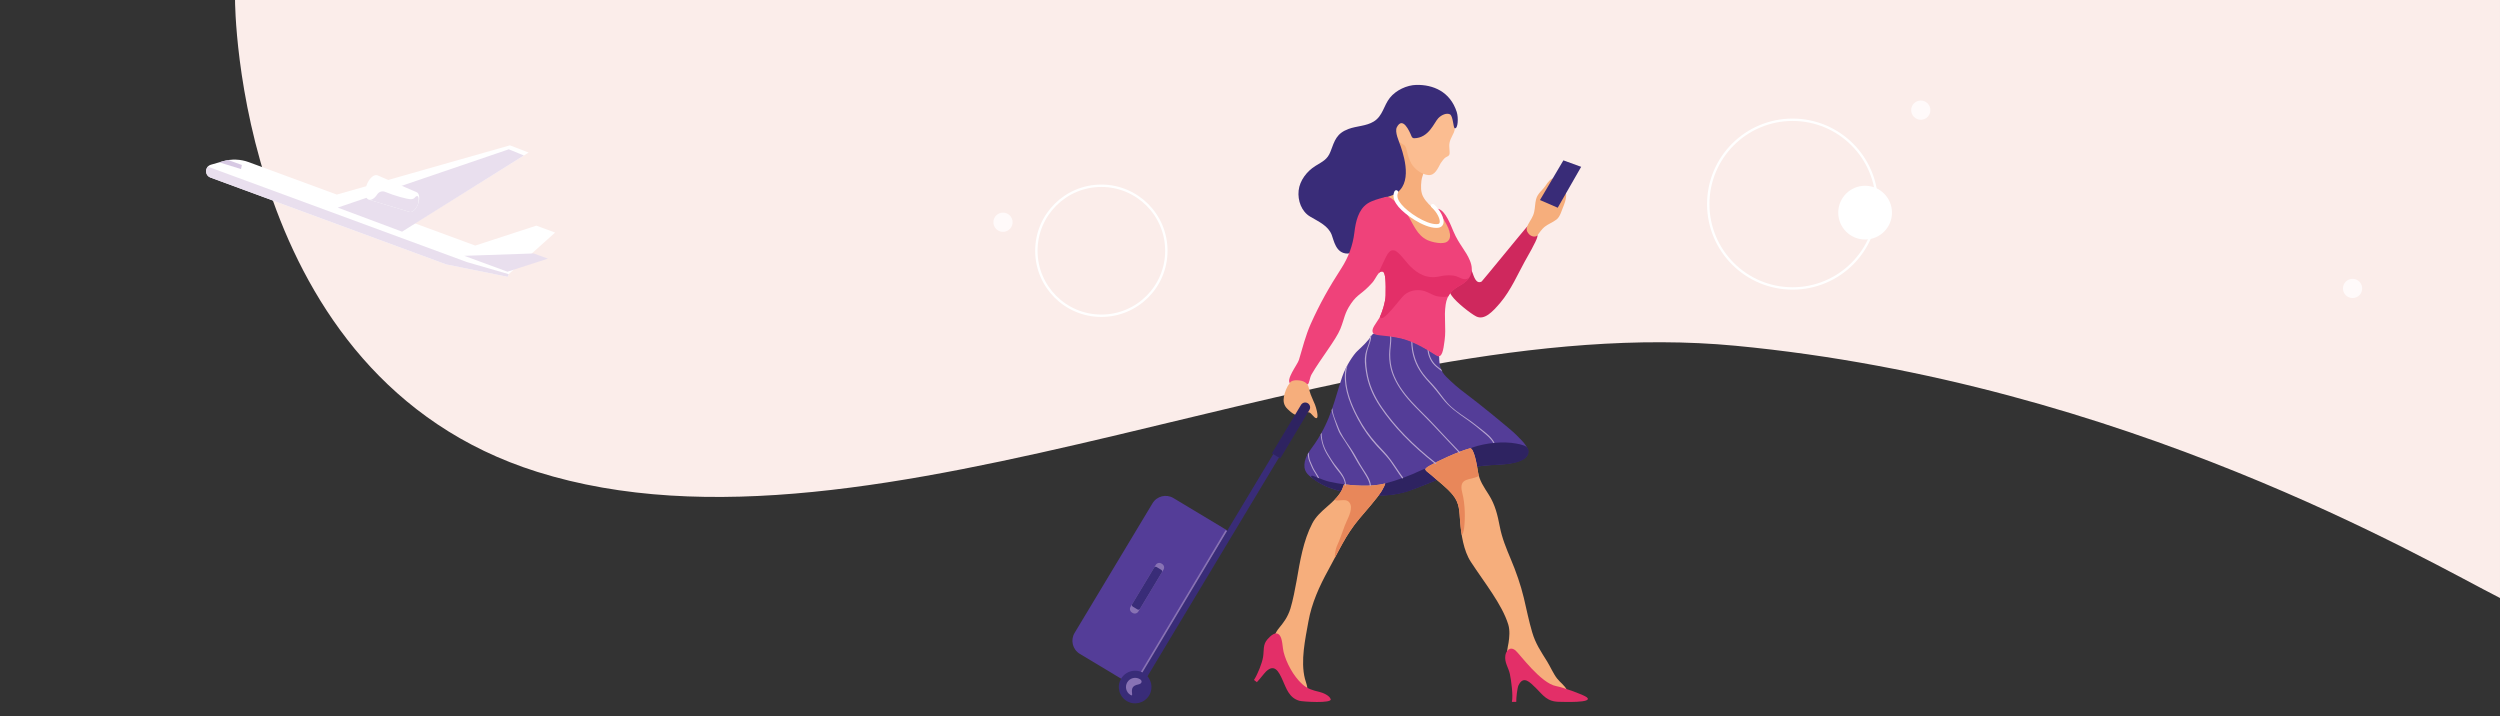
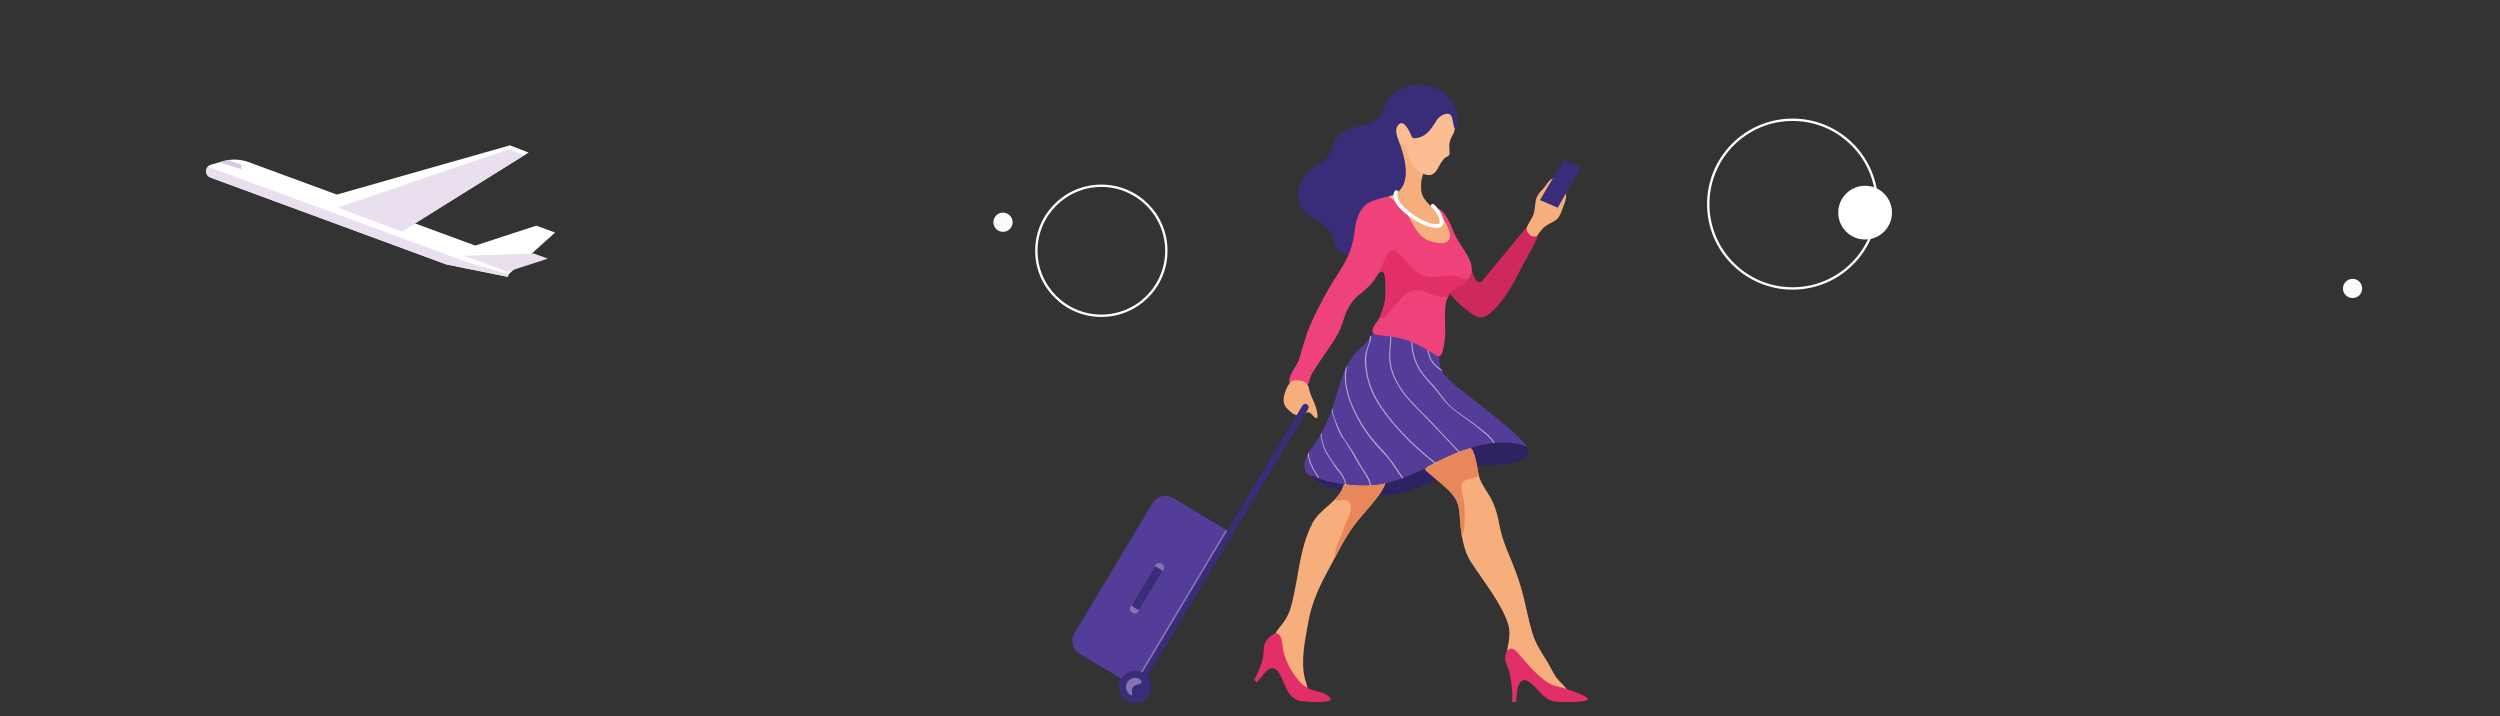
<svg xmlns="http://www.w3.org/2000/svg" version="1.1" id="Layer_1" x="0px" y="0px" width="1051.34px" height="301.143px" viewBox="0 0 1051.34 301.143" enable-background="new 0 0 1051.34 301.143" xml:space="preserve">
  <rect x="0" y="0" width="1051.34" height="301.143" fill="#333333" stroke="none" />
  <g>
-     <path fill="#FBEDEA" d="M98.841,0c0,0-0.018,158.51,127.111,198.438c142.655,44.812,340.186-68.585,503.873-53.039   c163.691,15.549,290.806,90.534,321.515,106.079c0-117.966,0-251.479,0-251.479L98.841,0L98.841,0z" />
    <circle fill="#FFFFFF" cx="784.346" cy="89.42" r="11.3" />
-     <circle fill="#FFFAFA" cx="807.759" cy="46.324" r="4.04" />
    <circle fill="#FFFAFA" cx="421.798" cy="93.461" r="4.04" />
    <circle fill="#FFFAFA" cx="989.342" cy="121.301" r="4.04" />
    <circle fill="none" stroke="#FFFFFF" stroke-miterlimit="10" cx="463.16" cy="105.452" r="27.332" />
    <circle fill="none" stroke="#FFFFFF" stroke-miterlimit="10" cx="753.85" cy="85.833" r="35.468" />
    <g>
      <g>
        <path fill="#543D98" d="M641.779,187.534c-1.163-1.869-2.7-3.123-4.199-4.703c-1.904-2.013-16.374-13.773-21.646-17.649     c-2.432-1.786-5.288-4.263-7.799-6.79c-2.438-2.454-2.879-5.012-2.903-8.354c-0.003-0.412-1.28-0.881-1.404-0.96     c-4.093-2.653-8.355-5.124-13.04-6.581c-1.991-0.623-4-0.906-6.047-1.271c-2.245-0.399-4.338-1.117-6.639-1.053     c-0.389,0.01-1.072,0.498-1.262,0.813c-1.437,2.386-3.894,4.632-6.039,6.641c-1.621,1.515-4.791,6.264-6.313,10.7     c-3.146,9.197-4.589,17.989-11.535,28.201c-1.729,2.539-4.217,5.271-4.403,8.858c-0.187,3.501,2.096,4.788,4.703,6.654     c4.082,2.916,8.856,4.234,13.708,5.208c5.585,1.121,11.283,1.361,16.962,0.909c5.915-0.48,11.229-2.717,16.688-4.885     c6.125-2.43,12.508-5.467,18.99-6.774c3.521-0.711,7.637-0.984,11.211-1.168c2.324-0.119,4.916-0.424,7.189-1.174     C642.487,192.679,643.645,190.534,641.779,187.534z" />
        <path fill="#2E2361" d="M564.185,206.495c0.231-0.433,0.682-1.204,0.909-1.923c0.161-0.508,0.39-0.865,0.144-0.896     c-1.602-0.196-4.229-0.67-6.063-1.075c-2.933-0.646-7.021-2.689-7.497-2.563c-1.902,0.5,5.146,4.274,6.612,4.816     c1.249,0.47,4.354,1.442,5.489,1.74C564.003,206.657,564.14,206.575,564.185,206.495z" />
        <path fill="#2E2361" d="M604.217,201.896c1.154-0.51-3.396-3.123-4.055-3.955c-0.723-0.917-0.93-0.94-2.758-0.063     c-4.188,2.02-9.942,4.143-14.438,5.313c-0.604,0.157-0.618,0.233-0.852,0.803c-0.188,0.462-1.46,2.901-2.531,4.233     c-0.045,0.051-0.134,0.276,0.529,0.258c3.701-0.107,6.982-0.43,11.073-1.532C592.619,206.563,602.031,202.858,604.217,201.896z" />
        <path fill="#2E2361" d="M642.632,188.792c-0.563-1.405-2.956-1.879-5.067-2.274c-5.296-0.993-12.64-0.314-18.325,1.653     c-0.944,0.329-0.783,0.669-0.535,1.046c0.86,1.303,1.729,3.688,2.071,6.335c0.048,0.367,0.426,0.662,0.774,0.609     c3.176-0.493,7.705-0.594,11.093-0.874c2.677-0.225,5.442-0.65,7.885-1.949C642.406,192.333,643.275,190.408,642.632,188.792z" />
        <path fill="#CF285D" d="M646.526,99.567c0.446-2.185-3.669-4.99-4.377-4.212c-1.348,1.486-18.827,22.908-19.069,23.039     c-2.389,1.279-3.314-2.318-3.884-3.831c-0.742-1.975-2.125-4.326-2.436-2.277c-0.662,4.354-1.398,6.732-5.397,8.965     c-1.911,1.063-2.069,1.396-0.813,3.186c1.963,2.786,8.018,7.526,10.27,8.645c3.431,1.694,6.898-1.984,10.112-5.771     c4.439-5.226,7.573-12.483,10.206-17.201C642.226,108.162,646.147,101.442,646.526,99.567z" />
        <path fill="#F6AE7C" d="M608.669,94.61c-2.285-5.228-7.675-7.207-10.197-11.915c-1.051-1.962-0.961-4.435-0.715-6.628     c0.313-2.778,1.812-3.396-0.18-5.196c-2.021-1.832-4.109-2.54-5.097-5.708c-0.574-1.85-0.861-5.552-3.055-6.209     c-3.09-0.93-2.275,2.225-2.33,4.629c-0.076,3.154-0.271,7.354-0.365,10.521c-0.117,3.884-2.461,6.078-3.781,7.391     c-1.643,1.626,0.118,0.92,2.089,2.293c4.18,2.905,5.738,4.01,7.598,8.561c2.902,7.135,7.061,9.597,11.682,9.976     C611.615,102.913,610.757,99.389,608.669,94.61z" />
        <path fill="#FBBD91" d="M611.429,55.642c1.031-2.375,0.004-6.447-0.703-7.798c-0.692-1.313-2.564-0.981-4.094-0.353     c-4.228,1.733-4.486,5.685-7.849,8.305c-1.271,0.996-3.822,1.377-4.841,0.281c-1.298-1.396-1.198-3.47-3.062-4.438     c-5.045-2.618-5.054,5.685-2.486,7.945c1.902,1.682,2.525,0.814,3.194,3.664c0.45,1.931,0.999,3.95,2.025,5.668     c1.322,2.192,4.265,4.521,7.113,4.709c2.737,0.183,3.873-2.735,5.146-5.023c0.309-0.558,1.556-2.127,2.046-2.385     c1.951-1.018,1.813-0.811,1.568-4.508C609.335,59.201,610.474,57.839,611.429,55.642z" />
        <path fill="#F6AE7C" d="M658.994,290.214c-0.987-1.969-2.887-3.203-4.214-4.91c-1.519-1.957-2.847-5.016-4.146-7.117     c-2.62-4.244-4.834-7.377-6.275-12.229c-1.43-4.818-2.365-9.625-3.531-14.504c-1.31-5.482-3.285-11.088-5.469-16.275     c-1.9-4.527-3.711-8.875-4.643-13.718c-0.943-4.896-1.934-9.162-4.633-13.422c-2.021-3.19-3.995-5.924-4.563-9.735     c-0.404-2.688-1.695-10.212-3.389-9.754c-5.142,1.391-13.211,5.232-16.685,7.15c-3.448,1.902-1.874,1.985,0.412,4.043     c3.037,2.729,6.412,5.146,9.037,8.31c2.957,3.558,2.782,6.848,3.139,11.276c0.441,5.479,1.445,12.25,4.486,16.913     c5.678,8.713,13.131,17.903,15.738,26.332c0.8,2.582,0.47,5.514,0.139,7.733c-0.243,1.631-1.379,5.625-0.156,7.144     c1.729,2.141,6.236,0.909,9.249,3.686c3.105,2.859,5.231,7.088,9.264,8.732C653.375,290.119,659.812,291.841,658.994,290.214z" />
        <path fill="#E32F68" d="M667.349,293.267c-1.304-1.115-10.063-4.213-12.954-4.742c-6.443-1.188-15.358-13.555-17.06-14.969     c-2.329-1.936-3.967,0.162-4.27,2c-0.493,3.019,1.319,5.197,1.894,7.902c0.574,2.729,1.414,9.039,0.85,11.713h1.832     c-0.057-1.576,0.437-5.873,0.913-6.883c2.073-4.404,4.783-1.465,7.489,1.205c2.865,2.83,4.516,5.646,9.78,5.646     C657.278,295.142,670.217,295.716,667.349,293.267z" />
        <path fill="#E8875A" d="M621.81,200.186c0.034-0.021,0.076-0.04,0.117-0.057c-0.177-0.581-0.31-1.188-0.404-1.823     c-0.396-2.689-1.692-10.213-3.391-9.758c-5.138,1.394-13.206,5.238-16.683,7.154c-3.448,1.903-1.875,1.986,0.412,4.038     c3.035,2.734,6.408,5.146,9.035,8.313c2.961,3.558,2.787,6.85,3.146,11.276c0.141,1.771,0.346,3.687,0.649,5.608     c0.563-0.101,0.896-1.875,1.027-2.941c0.467-3.687,0.504-9.854-0.802-14.862C613.186,200.483,618.636,202.108,621.81,200.186z" />
        <path fill="#F6AE7C" d="M582.471,203.338c-6.253,1.587-14.146,0.725-17.089,0.348c-0.287-0.038-0.711,1.729-1.272,2.737     c-3.035,5.447-9.308,8.054-12.22,13.638c-3.846,7.381-5.196,16.016-6.612,24.115c-0.583,3.322-1.594,8.449-2.585,11.682     c-1.176,3.845-3.212,6.32-4.787,8.229c-3.205,3.889-2.116,6.719-0.771,9.268c2.004,3.797,3.236,6.164,5.102,9.847     c1.147,2.266,3.792,6.59,6.457,7.227c2.164,0.512,0.499-3.293,0.067-5.006c-1.896-7.504,0.146-16.619,1.47-24.047     c1.371-7.697,4.629-14.902,8.398-21.717c4.479-8.101,7.142-14.479,12.978-21.468c2.536-3.028,7.373-8.394,9.48-11.761     C581.403,205.92,582.824,203.25,582.471,203.338z" />
        <path fill="#E8875A" d="M582.474,203.338c-6.261,1.591-14.15,0.72-17.094,0.35c-0.283-0.044-0.705,1.73-1.271,2.741     c-0.77,1.384-1.758,2.596-2.854,3.704c0.175,0.186,0.479,0.316,0.694,0.326c1.271,0.081,2.563-0.25,3.82-0.103     c1.435,0.166,2.371,1.478,2.362,3.053c-0.01,2.575-1.717,5.306-2.61,7.645c-1.079,2.803-2.006,5.854-3.3,8.563     c-0.507,1.067-1.044,3.805-0.83,4.875c3.045-5.794,5.662-10.87,10.206-16.3c2.537-3.032,7.369-8.396,9.483-11.764     C581.403,205.923,582.826,203.245,582.474,203.338z" />
        <path fill="#F6AE7C" d="M658.601,81.683c-0.39-2.479-2.394,2.813-3.109,4.021c-0.715,1.208-3.59-0.146-4.938-0.809     c-1.824-0.893-1.99-0.654-1.314-2.557c0.407-1.15,5.037-6.897,4.234-7.227c-0.884-0.359-2.201,0.938-3.695,3.215     c-1.035,1.579-3.162,3.002-3.799,5.458c-0.465,1.792-0.385,3.556-0.813,5.393c-0.492,2.145-1.617,3.438-2.534,5.22     c-0.907,1.766-0.827,2.719,0.393,4.084c0.864,0.97,2.713,1.45,3.515,0.472c0.865-1.063,1.869-2.646,2.996-3.54     c1.551-1.232,3.477-1.896,5.033-3.096c1.552-1.188,2.114-3.726,3.127-6.125C658.442,84.418,658.728,82.488,658.601,81.683z" />
        <polygon fill="#392C78" points="655.078,87.362 647.614,84.122 657.464,67.436 664.938,70.156    " />
        <path fill="#E32F68" d="M559.601,294.023c-0.555-1.625-3.357-2.735-4.855-3.084c-2.74-0.633-5.018-1.303-7.18-3.295     c-3.641-3.354-6.614-8.832-7.786-13.524c-0.466-1.865-0.391-5.507-1.691-7.021c-1.585-1.842-3.732,0.254-5.052,1.719     c-2.041,2.271-1.426,4.718-1.865,7.451c-0.446,2.746-2.341,7.392-3.831,9.681l1.213,0.938c1.306-1.369,3.095-3.76,3.902-4.533     c3.522-3.354,5.313,0.072,6.868,3.541c1.65,3.672,2.784,7.547,7.08,8.801C547.8,295.105,560.24,295.888,559.601,294.023z" />
        <path fill="#392C78" d="M612.607,47.079c-2.775-8.604-9.981-11.511-16.958-11.374c-4.023,0.076-8.578,2.211-11.158,5.433     c-2.63,3.285-2.951,7.606-6.767,9.96c-3.184,1.962-7.155,1.854-10.589,3.122c-5.045,1.869-5.842,4.783-7.588,9.456     c-1.291,3.462-3.426,4.269-6.408,6.133c-3.515,2.193-6.537,6.041-7.017,10.296c-0.479,4.289,1.265,8.883,4.814,10.965     c3.93,2.307,7.576,3.908,9.081,7.66c0.892,2.216,1.702,7.943,6.714,7.907c3.225-0.021,3.424-6.99,3.576-9.17     c0.768-10.948,5.399-12.263,14.281-15.027c9.78-3.051,6.355-15.333,4.459-20.896c-0.688-2.017-2.639-6.104-1.622-8.05     c2.461-4.734,5.283,1.642,6.154,3.782c0.224,0.549,0.617,0.867,1.119,0.86c6.193-0.076,8.378-6.578,10.143-8.42     c1.393-1.46,3.495-2.294,4.872-1.656c1.396,0.646,1.397,5.707,2.069,5.881C613.125,54.286,613.396,49.525,612.607,47.079z" />
        <g>
          <path fill="#B7A5D0" d="M603.765,195.18c-0.062,0-0.114-0.021-0.166-0.06c-10.084-7.934-17.69-15.822-23.254-24.129      c-3.228-4.812-5.162-9.646-5.935-14.779c-0.402-2.699-0.678-4.951-0.219-7.31c0.186-0.941,0.533-1.93,0.873-2.883      c0.531-1.506,1.084-3.062,1.057-4.602c-0.002-0.07,0.021-0.121,0.058-0.159c0.045-0.046,0.106-0.071,0.184-0.071      c0.025,0,0.252,0.01,0.256,0.236c0.021,1.341-0.445,2.627-0.9,3.868c-0.231,0.639-0.477,1.299-0.647,1.962      c-0.813,3.096-0.642,5.905-0.127,9.167c0.804,5.113,2.854,10.004,6.263,14.95c5.569,8.091,13.023,15.749,22.778,23.423      c0.095,0.071,0.085,0.143,0.072,0.184C604.021,195.078,603.899,195.18,603.765,195.18L603.765,195.18z" />
          <path fill="#B7A5D0" d="M590.06,201.022c-0.051,0.085-0.165,0.152-0.273,0.152c-0.092,0-0.166-0.033-0.225-0.117      c-0.92-1.236-1.791-2.545-2.628-3.813c-0.679-1.021-1.385-2.082-2.105-3.104c-1.274-1.789-2.773-3.354-4.22-4.884      c-0.506-0.522-1.012-1.054-1.508-1.602c-3.086-3.345-5.786-7.141-8.027-11.28c-4.522-8.373-6.267-15.354-5.263-21.197      c0.282-0.607,0.589-1.194,0.903-1.768c-1.908,6.549,0.116,14.891,6.02,24.837c2.229,3.757,5.023,7.277,9.043,11.424      c2.147,2.204,3.896,4.801,5.588,7.312c0.855,1.271,1.734,2.578,2.663,3.83C590.073,200.892,590.093,200.96,590.06,201.022z" />
          <path fill="#B7A5D0" d="M566.043,204.064c0,0.053-0.02,0.089-0.042,0.121c-0.033,0.031-0.082,0.05-0.145,0.05      c-0.083,0-0.229-0.05-0.241-0.212c-0.021-2.46-1.529-4.331-3-6.139l-0.432-0.532c-1.168-1.477-2.18-3.097-3.156-4.672      c-0.23-0.371-0.465-0.75-0.693-1.124c-1.728-2.729-2.704-5.675-2.945-8.937c0.125-0.211,0.24-0.401,0.366-0.613      c0.063,1.854,0.34,3.51,0.84,5.042c0.678,2.09,1.857,3.964,3.007,5.761l0.581,0.92c0.606,0.962,1.343,1.892,2.132,2.875      C564.128,198.892,566.009,201.249,566.043,204.064z" />
          <path fill="#B7A5D0" d="M613.812,190.544c-0.049,0-0.096-0.021-0.14-0.067c-2.979-3.115-5.969-6.304-8.86-9.385l-2.616-2.787      c-1.302-1.386-2.672-2.752-3.996-4.073c-2.046-2.042-4.161-4.15-6.072-6.384c-3.435-3.995-5.699-7.812-6.938-11.66      c-0.674-2.091-1.002-4.39-1.013-7.029c-0.001-1.115,0.111-2.249,0.227-3.351c0.148-1.438,0.302-2.936,0.188-4.422      c-0.009-0.06,0.006-0.104,0.036-0.137c0.032-0.039,0.092-0.062,0.154-0.062c0.09,0,0.246,0.051,0.262,0.229      c0.107,1.426-0.041,2.876-0.188,4.271c-0.104,1.015-0.217,2.057-0.227,3.095c-0.035,2.886,0.377,5.57,1.229,7.979      c1.414,3.992,3.899,7.854,7.823,12.16c1.563,1.713,3.229,3.38,4.842,4.991c1.539,1.536,3.131,3.123,4.626,4.751      c3.448,3.75,7.021,7.485,10.474,11.104l0.362,0.377c0.069,0.073,0.083,0.149,0.046,0.233      C613.991,190.473,613.897,190.544,613.812,190.544L613.812,190.544z" />
          <path fill="#B7A5D0" d="M576.493,204.193c0,0.064-0.016,0.112-0.05,0.155c-0.033,0.032-0.099,0.06-0.158,0.06      c-0.021,0-0.237-0.011-0.249-0.23c-0.056-1.528-1.093-3.238-1.923-4.62c-0.166-0.27-0.32-0.532-0.473-0.784      c-0.414-0.729-0.889-1.434-1.336-2.12c-0.529-0.794-1.077-1.628-1.549-2.479c-1.71-3.133-3.47-6.052-5.392-8.941      c-0.195-0.3-0.405-0.604-0.604-0.897c-0.706-1.018-1.369-1.974-1.855-3.117c-0.573-1.349-1.063-2.763-1.524-4.129      c-0.143-0.426-0.291-0.857-0.439-1.286c-0.373-1.055-0.762-2.178-0.953-3.313c0.103-0.285,0.198-0.571,0.3-0.854      c0.092,2.063,1.021,4.361,1.823,6.315c0.215,0.526,0.415,1.028,0.589,1.479c1.104,2.968,2.956,5.667,4.756,8.278l0.532,0.77      c1.037,1.504,1.948,3.131,2.826,4.701c0.771,1.365,1.567,2.783,2.447,4.124l0.354,0.548      C574.864,199.735,576.405,202.065,576.493,204.193z" />
          <path fill="#B7A5D0" d="M606.514,156.273c-0.355-0.298-0.729-0.581-1.094-0.853c-0.985-0.746-1.995-1.521-2.771-2.479      c-1.392-1.731-2.212-3.884-2.328-6.045v-0.052c0-0.081,0.022-0.131,0.104-0.165c0.056-0.042,0.089-0.05,0.131-0.05      c0.082,0,0.133,0.035,0.175,0.104c0.032,0.053,0.049,0.096,0.049,0.124c0.013,0.107,0.013,0.209,0.026,0.316      c0.188,2.444,1.376,4.867,3.198,6.517c0.548,0.497,1.156,0.972,1.757,1.417c0.1,0.074,0.195,0.157,0.308,0.229      C606.191,155.662,606.341,155.976,606.514,156.273z" />
          <path fill="#B7A5D0" d="M553.109,199.05c0.382,0.604,0.761,1.224,1.104,1.865c0.198,0.08,0.405,0.16,0.618,0.247      c-0.368-0.747-0.811-1.458-1.25-2.153c-0.598-0.945-1.219-1.932-1.646-3.009c-0.133-0.332-0.283-0.663-0.433-0.994      c-0.274-0.614-0.558-1.255-0.745-1.892c-0.228-0.786-0.292-1.604-0.354-2.388c-0.007-0.159-0.021-0.313-0.041-0.475      c-0.124,0.208-0.257,0.413-0.382,0.637v0.01c0.051,0.697,0.11,1.354,0.273,2.041c0.185,0.729,0.498,1.441,0.806,2.139      c0.142,0.333,0.288,0.664,0.422,1.003C551.899,197.126,552.513,198.105,553.109,199.05z" />
          <path fill="#B7A5D0" d="M623.812,181.828c1.531,1.266,3.218,2.674,4.189,4.456c0.163-0.021,0.331-0.036,0.491-0.056      c-1.201-2.367-3.563-4.188-5.688-5.819c-0.61-0.476-1.212-0.938-1.771-1.396c-1.519-1.261-3.191-2.396-4.811-3.502      c-2.646-1.801-5.375-3.664-7.551-6.104c-0.997-1.12-1.906-2.333-2.788-3.509c-0.618-0.826-1.258-1.686-1.924-2.493      c-0.75-0.913-1.57-1.79-2.362-2.643c-1.062-1.13-2.151-2.3-3.097-3.581c-2.967-4.021-4.5-8.635-4.563-13.711      c-0.002-0.208-0.21-0.213-0.229-0.213c-0.068,0-0.133,0.021-0.174,0.062c-0.033,0.036-0.052,0.089-0.052,0.148      c0.058,4.543,1.217,8.653,3.453,12.218c1.042,1.67,2.344,3.32,3.974,5.059c2.107,2.238,3.946,4.579,5.646,6.783      c2.813,3.646,6.265,6.058,9.919,8.604l1.197,0.839c1.827,1.286,3.589,2.744,5.289,4.157L623.812,181.828z" />
        </g>
        <path fill="#EF427A" d="M618.166,109.624c-1.729-4.265-4.594-6.771-6.941-12.298c-1.045-2.461-3.325-8.64-6.239-9.446     c-4.002-1.113,1.549,3.471,2.271,4.643c1.315,2.145,3.975,6.816,1.582,8.91c-1.866,1.631-6.699,0.396-8.599-0.48     c-4.396-2.049-5.912-6.782-8.325-10.62c-1.211-1.929-4.16-4.66-5.975-6.27c-1.173-1.039-2.368-1.468-3.261-1.231     c-3.49,0.91-5.838,1.579-7.645,2.79c-3.805,2.547-4.934,7.655-5.453,12.054c-0.66,5.589-2.531,10.58-5.613,15.338     c-4.978,7.688-8.979,14.762-12.744,23.182c-2.094,4.688-3.532,10.248-4.975,15.158c-0.57,1.946-5.942,8.604-3.494,10.085     c0.528,0.323,1.962-0.258,2.838-0.445c2.572-0.554,3.484,0.92,4.207,0.698c0.926-0.276,0.801-2.601,1.805-4.322     c3.705-6.393,10.242-14.525,12.06-19.047c1.831-4.563,1.646-6.49,4.481-10.642c2.863-4.196,4.543-3.828,9.002-8.863     c1.469-1.655,2.535-5.096,4.336-4.593c1.243,0.345,1.319,4.862,1.207,10.085c-0.061,2.906-1.736,7.96-2.728,9.568     c-1.446,2.349-3.005,4.086-2.766,5.563c0.353,2.164,3.976,1.104,11.857,2.851c4.835,1.066,10.759,4.479,14.813,7.13     c2.646,1.724,3.105-2.327,3.64-6.247c0.729-5.379-0.363-9.806,0.453-15.126c0.623-4.083,2.692-6.145,6.009-7.965     C618.47,117.597,620.044,114.256,618.166,109.624z" />
        <path fill="#E32F68" d="M612.455,116.192c-1.799-0.57-4.55-0.555-6.827-0.009c-5.522,1.334-9.443-1.129-12.494-4.129     c-1.981-1.948-4.854-6.3-6.791-6.749c-1.689-0.38-2.611,1.096-3.393,2.546c-0.184,0.332-2.122,4.354-2.709,5.752     c-0.134,0.311-0.218,0.698-0.267,1.129c0.455-0.438,0.945-0.67,1.508-0.515c1.246,0.351,1.319,4.858,1.213,10.081     c-0.061,2.585-1.395,6.873-2.389,8.922c0.01,0.007,0.023,0.015,0.035,0.024c0.852,3.196,8.455-7.729,10.229-9.204     c1.964-1.648,4.259-2.194,6.807-1.98c2.804,0.241,4.938,2.271,7.533,2.619c1.595,0.229,2.854,0.257,4.121-0.056h0.008     c1.026-1.991,2.703-3.327,4.935-4.556c1.742-0.949,3.034-2.036,3.862-3.271C615.705,118.264,614.232,116.763,612.455,116.192z" />
        <path fill="#F6AE7C" d="M553.8,172.883c-0.944-4.296-2.379-5.108-3.415-9.829c-0.405-1.846-1.895-2.791-3.78-3.056     c-1.287-0.184-3.654-0.251-4.279,1.188c-0.016,0.03-0.012,0.063-0.02,0.09c-1.197,1.355-2.065,3.896-2.358,5.467     c-0.338,1.806-0.193,3.669,1.553,5.311c1.434,1.336,3.151,2.944,5.243,2.68c0.759-0.095,1.228-0.432,1.836-0.813     c2.304-1.441,2.643,0.161,4.17,1.515C553.406,176.013,554.612,176.575,553.8,172.883z" />
        <g>
          <path fill="#FFFFFF" d="M604.013,95.834c-5.357,0-13.335-5.733-15.896-8.854c-0.612-0.752-1.376-1.766-1.789-2.927      c-0.448-1.271-0.419-2.551,0.1-3.604c0.125-0.229,0.384-0.468,0.737-0.468c0.092,0,0.182,0.02,0.27,0.046      c0.211,0.071,0.371,0.213,0.463,0.396c0.144,0.298,0.043,0.6,0.019,0.655c-0.349,0.72-0.355,1.581-0.045,2.463      c0.336,0.938,0.991,1.807,1.525,2.459c2.661,3.25,10.138,8.26,14.622,8.26c0.2,0,0.394-0.01,0.582-0.031      c0.561-0.063,0.718-0.307,0.795-0.538c0.43-1.258-0.938-4.333-3.414-6.563c-0.068-0.073-0.16-0.19-0.22-0.354      c-0.105-0.305-0.021-0.604,0.226-0.806c0.15-0.121,0.332-0.186,0.527-0.186c0.26,0,0.456,0.106,0.512,0.144      c2.513,2.257,4.683,6.021,3.917,8.257c-0.312,0.918-1.077,1.487-2.15,1.608C604.534,95.817,604.28,95.834,604.013,95.834z" />
        </g>
      </g>
      <g>
        <path fill="#543D98" d="M476.764,288.593l-22.675-13.633c-3.029-1.82-4.013-5.756-2.188-8.789l32.778-54.526     c1.823-3.032,5.759-4.01,8.79-2.188l22.673,13.63L476.764,288.593z" />
        <path fill="#392C78" d="M476.778,288.564l2.406,1.449l70.957-118.036c0.4-0.661,0.184-1.524-0.48-1.924l0,0     c-0.662-0.399-1.522-0.186-1.924,0.481L476.778,288.564z" />
        <rect x="495.798" y="217.474" transform="matrix(-0.858 -0.513 0.513 -0.858 790.61 729.851)" fill="#8872B4" width="0.7" height="76.425" />
        <path fill="#8872B4" d="M476.33,257.775l-0.313-0.188c-0.817-0.492-1.081-1.563-0.59-2.373l10.605-17.65     c0.491-0.813,1.557-1.082,2.371-0.59l0.315,0.188c0.815,0.496,1.084,1.559,0.592,2.373l-10.609,17.647     C478.214,258.001,477.151,258.265,476.33,257.775z" />
        <path fill="#392C78" d="M478.353,256.292l-1.973-1.188c-0.361-0.215-0.479-0.682-0.264-1.041l9.229-15.346     c0.217-0.361,0.685-0.477,1.045-0.26l1.973,1.182c0.36,0.219,0.479,0.688,0.259,1.045l-9.226,15.351     C479.182,256.392,478.714,256.507,478.353,256.292z" />
        <path fill="#392C78" d="M483.255,292.458c-1.953,3.248-6.169,4.297-9.418,2.346c-3.248-1.953-4.302-6.168-2.351-9.418     c1.954-3.25,6.171-4.299,9.42-2.346C484.156,284.994,485.205,289.208,483.255,292.458z" />
        <path fill="#8872B4" d="M477.146,288.373c-2.424,1.449,0.065,4.957-1.763,3.856c-1.828-1.1-2.42-3.471-1.32-5.299     c1.099-1.826,3.47-2.418,5.299-1.32c0.982,0.593,0.863,1.453,0.197,1.902C478.986,287.898,477.99,287.867,477.146,288.373z" />
-         <path fill="#2E2361" d="M534.865,190.661l3.537,2.125l12.256-20.393c0.587-0.977,0.273-2.245-0.703-2.833l0,0     c-0.977-0.584-2.242-0.27-2.828,0.705L534.865,190.661z" />
      </g>
    </g>
    <g>
      <path fill="#FFFFFF" d="M213.513,116.415l0.41-1.115l19.521-17.494l-7.899-2.912l-25.693,8.379l-25.43-9.369l47.883-29.752    l-7.867-3.032L141.636,81.83l-37.021-13.642c-3.456-1.271-7.229-1.412-10.771-0.396l-5.117,1.465    c-2.647,0.762-2.787,4.467-0.199,5.42l99.175,36.531L213.513,116.415z" />
      <polygon fill="#E9DFEE" points="220.312,65.384 169.087,97.421 142.022,87.302 213.954,62.788   " />
      <polygon fill="#E9DFEE" points="230.405,108.769 213.403,114.263 195.253,107.581 224.437,106.585   " />
      <path fill="#D7C9E3" d="M101.716,69.372l-0.354,1.733l-9.184-2.842l1.656-0.479c0.713-0.207,1.426-0.363,2.146-0.472    L101.716,69.372z" />
-       <path fill="#FFFFFF" d="M175.19,80.821l-16.453-7.096c-1.485-0.545-3.528,1.301-4.561,4.121c-1.029,2.818-0.652,5.547,0.84,6.09    l17.158,5.156c1.186,0.434,2.822-1.07,3.656-3.355C176.663,83.458,176.378,81.255,175.19,80.821z" />
      <path fill="#E9DFEE" d="M213.513,116.415l0.41-1.115l-17.586-5.09L87.419,70.087c-1.256,1.379-0.939,3.834,1.104,4.588    l99.172,36.533L213.513,116.415z" />
-       <path fill="#E9DFEE" d="M175.28,82.472c-0.934,0.252-0.795,1.318-2.592,1.299c-1.492-0.016-6.772-1.438-10.74-3.092    c-1.188-0.494-2.604-0.039-3.307,1.049c-1.078,1.685-2.506,2.617-3.625,2.209l17.158,5.156c1.186,0.434,2.822-1.068,3.656-3.354    C175.968,85.365,176.489,82.147,175.28,82.472z" />
    </g>
  </g>
</svg>